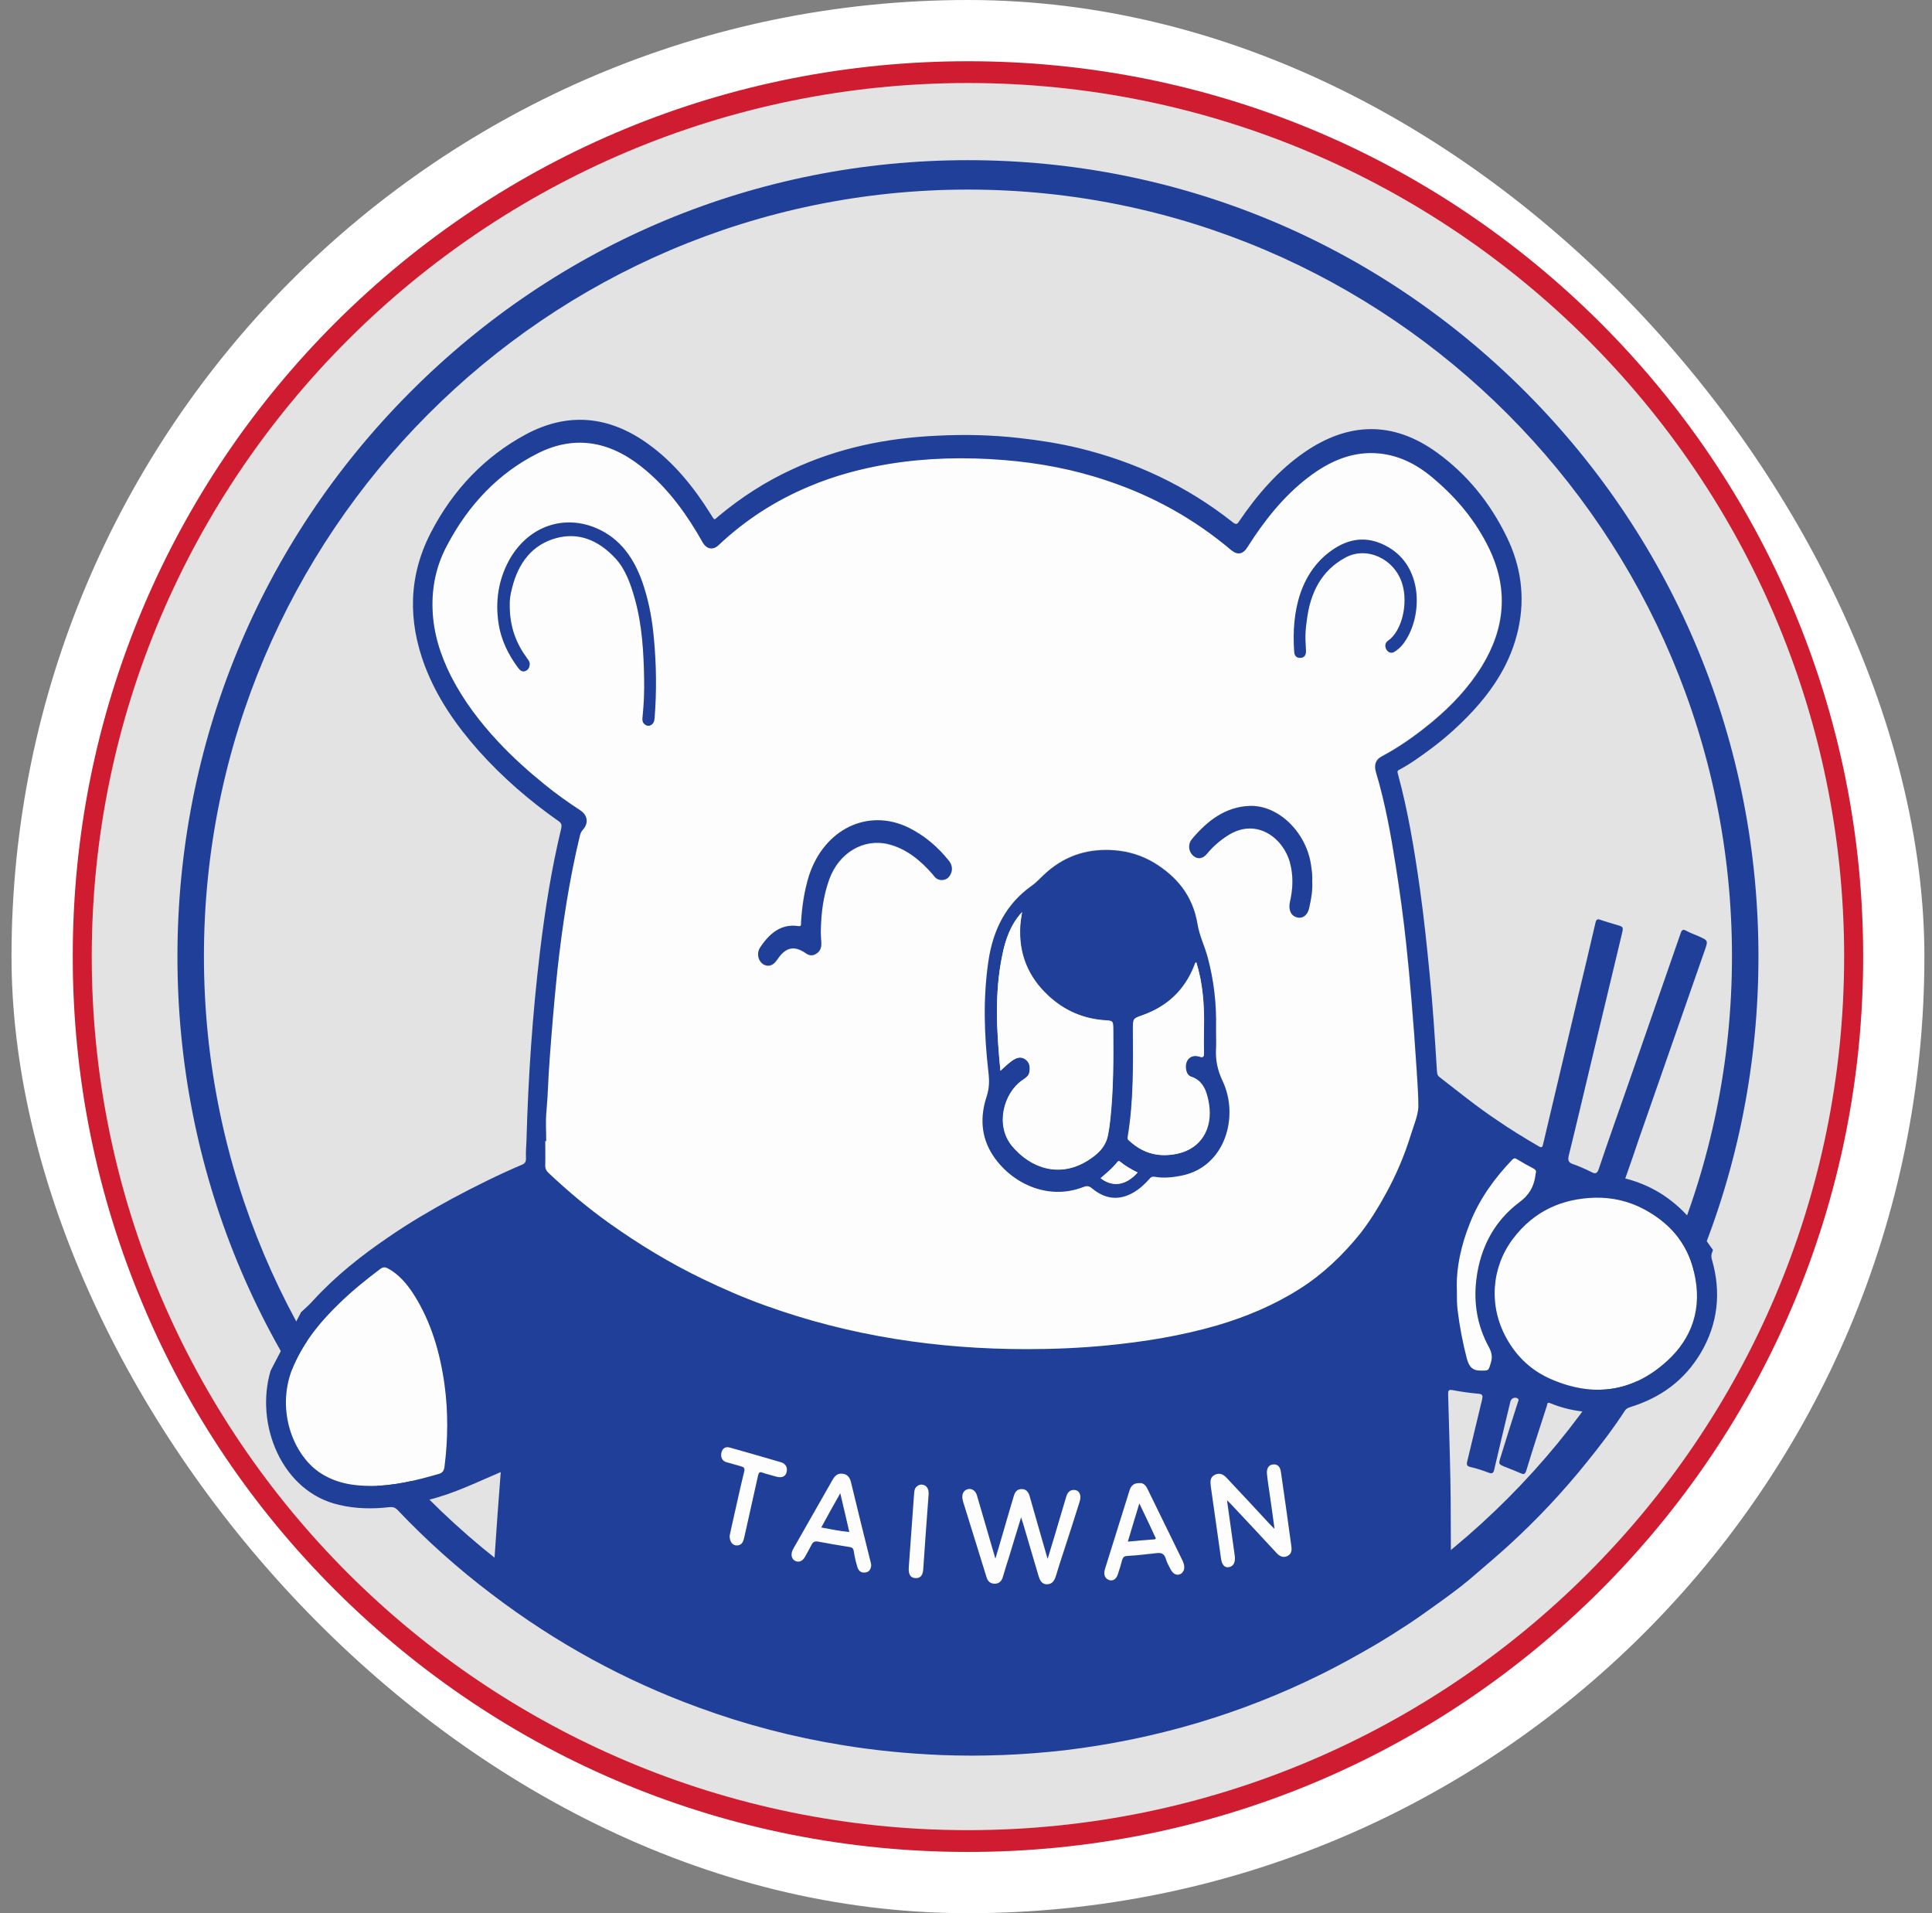
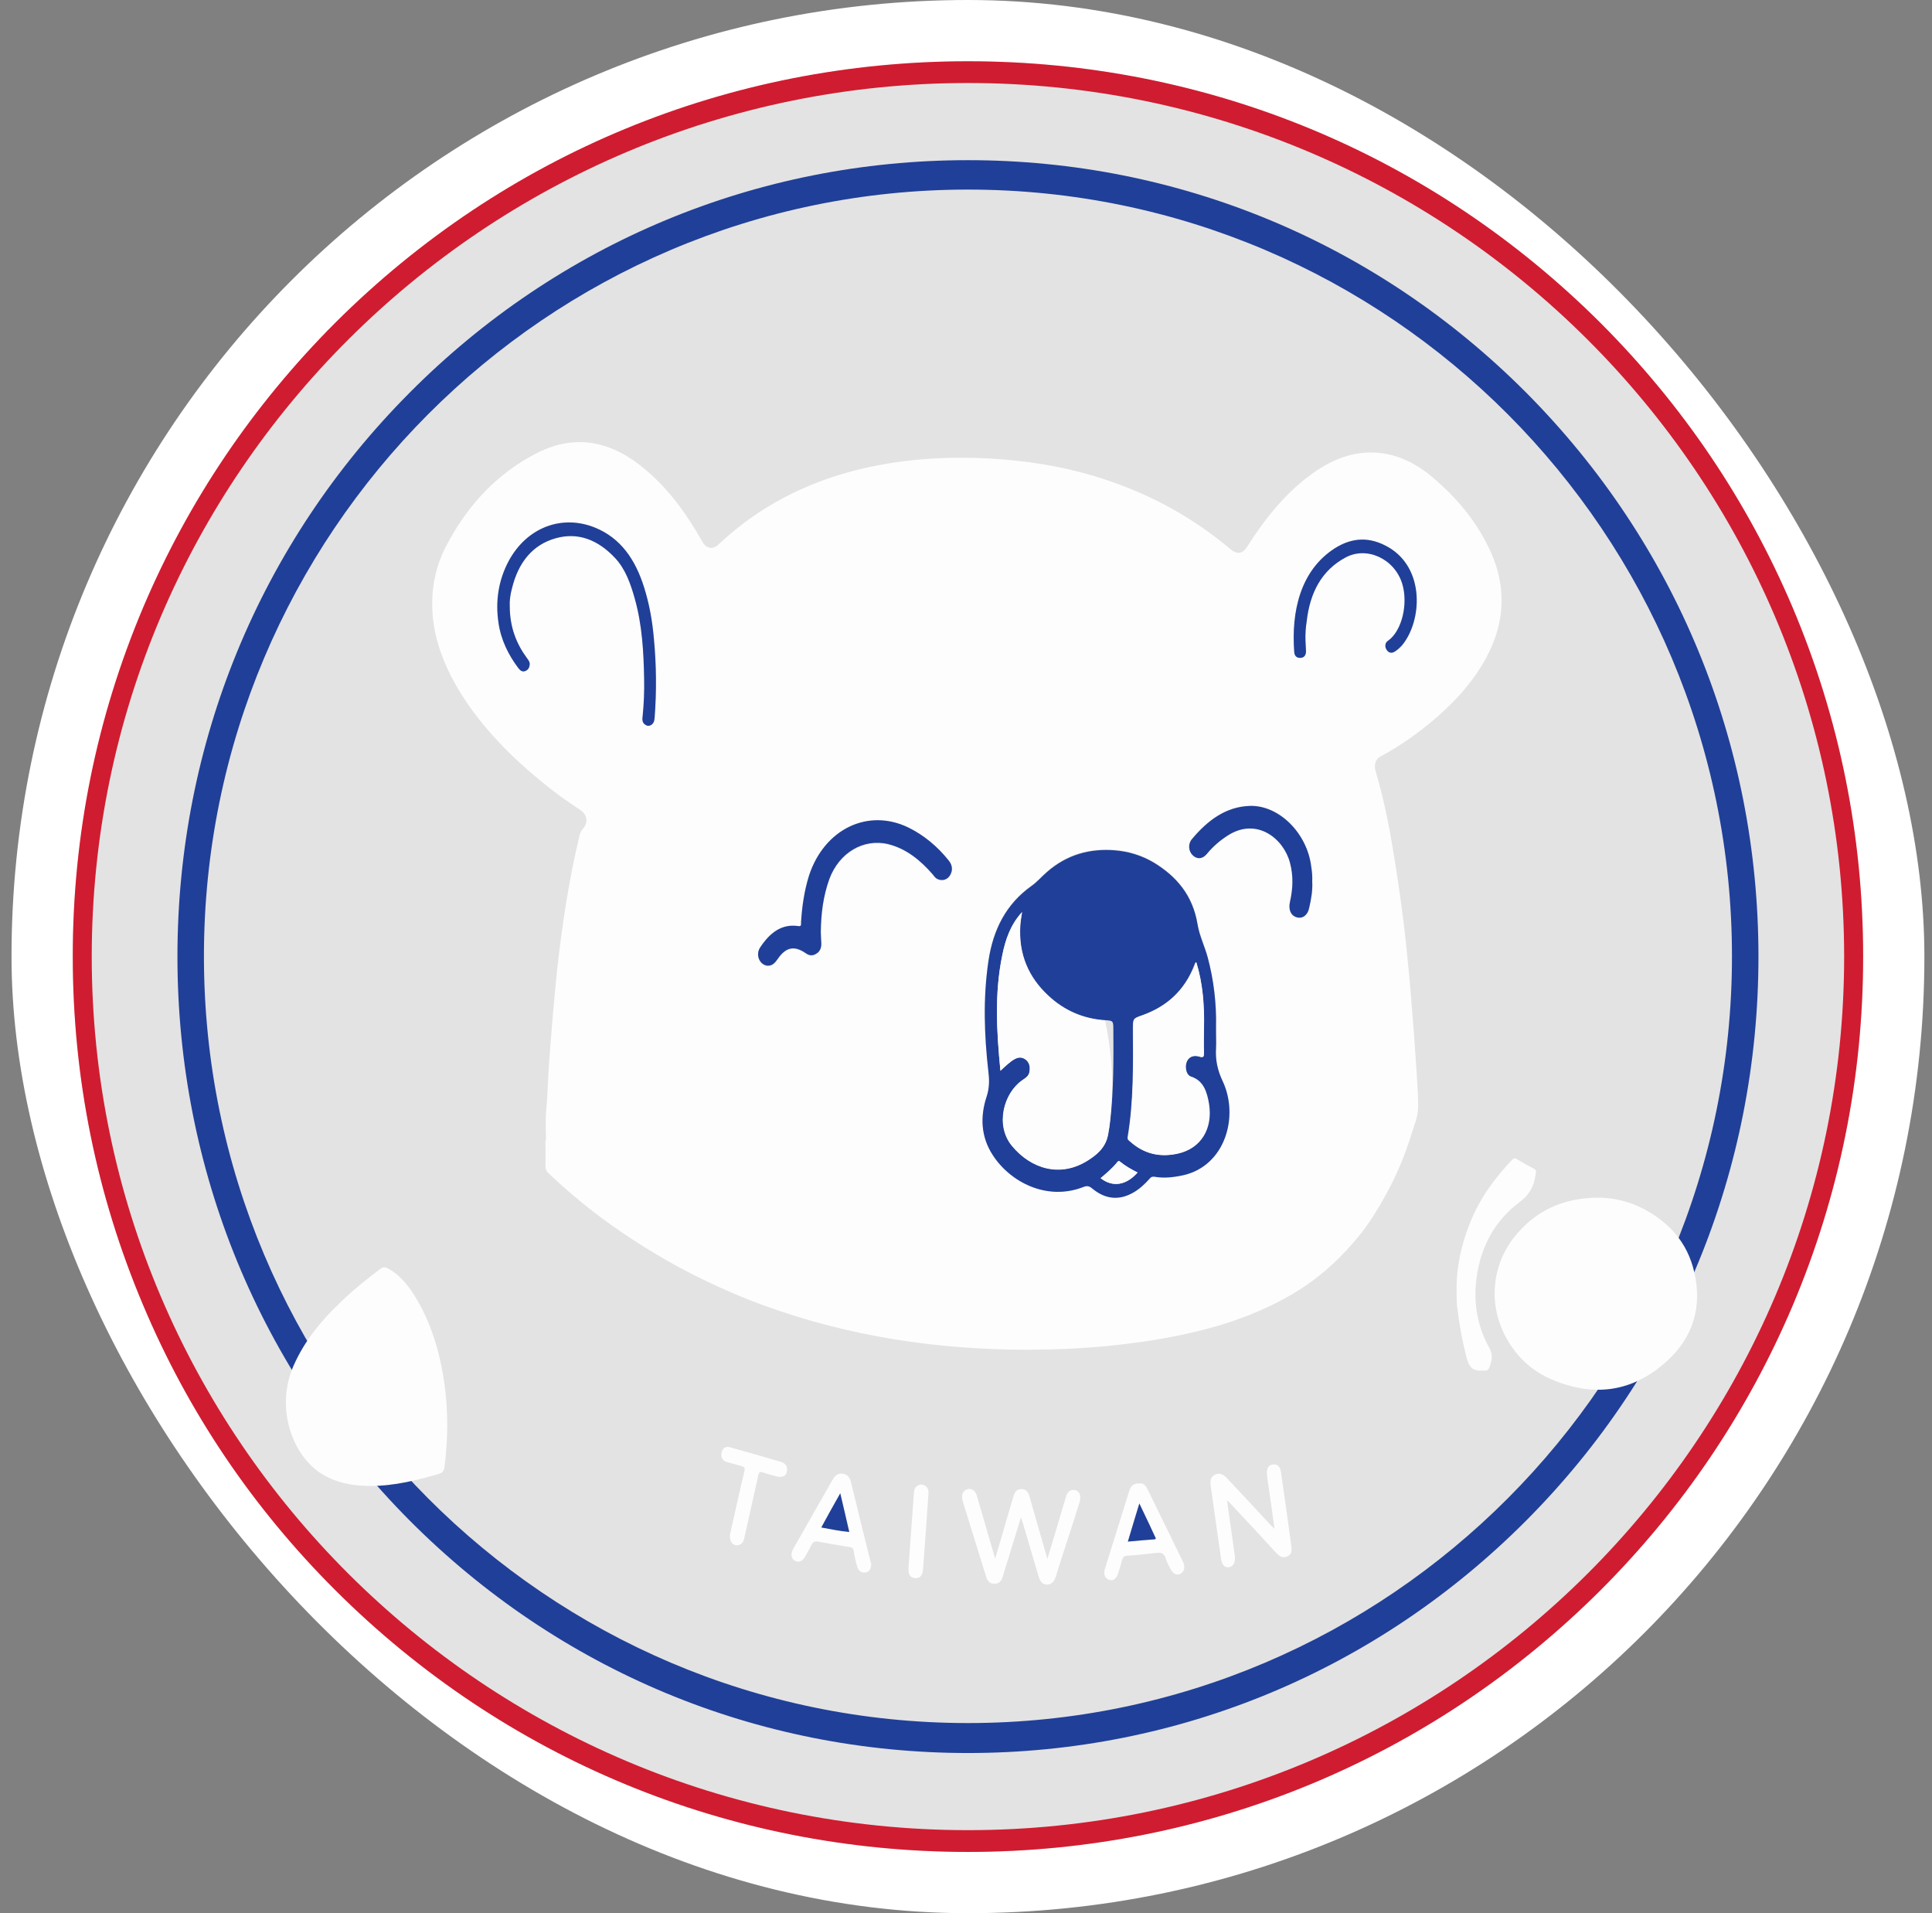
<svg xmlns="http://www.w3.org/2000/svg" width="101" height="100" viewBox="0 0 101 100" fill="none">
  <rect x="0" y="0" width="101" height="100" fill="#808080" stroke="none" />
  <rect x="0.602" width="100" height="100" rx="50" fill="white" />
  <circle cx="50.602" cy="50" r="46.798" fill="#E3E3E3" />
  <path d="M50.602 96.798C38.115 96.798 26.373 91.938 17.531 83.119C13.221 78.82 9.838 73.813 7.487 68.229C5.044 62.453 3.804 56.322 3.804 49.985C3.804 43.648 5.044 37.518 7.487 31.742C9.851 26.173 13.234 21.165 17.531 16.866C26.36 8.062 38.102 3.202 50.602 3.202C63.101 3.202 74.83 8.062 83.672 16.881C87.969 21.18 91.352 26.187 93.716 31.756C96.159 37.532 97.4 43.663 97.4 50C97.4 56.337 96.159 62.468 93.716 68.243C91.352 73.813 87.969 78.82 83.672 83.119C74.83 91.938 63.088 96.798 50.602 96.798ZM50.602 4.339C25.341 4.339 4.796 24.828 4.796 50C4.796 75.172 25.341 95.66 50.602 95.66C75.862 95.66 96.407 75.172 96.407 50C96.407 24.828 75.849 4.339 50.602 4.339Z" fill="#D01C30" />
  <path d="M50.602 91.628C39.578 91.628 29.221 87.314 21.41 79.47C13.586 71.597 9.276 61.138 9.276 50C9.276 38.862 13.586 28.388 21.41 20.53C29.207 12.686 39.578 8.372 50.602 8.372C61.625 8.372 71.983 12.686 79.793 20.53C87.617 28.403 91.927 38.862 91.927 50C91.927 61.138 87.617 71.612 79.793 79.47C71.983 87.314 61.625 91.628 50.602 91.628ZM50.602 9.909C28.581 9.909 10.661 27.886 10.661 49.985C10.661 72.084 28.581 90.062 50.602 90.062C72.623 90.062 90.543 72.084 90.543 49.985C90.543 27.886 72.623 9.909 50.602 9.909Z" fill="#203F98" />
  <path d="M28.541 59.617C28.541 59.1 28.502 58.568 28.554 58.051C28.633 57.194 28.646 56.337 28.711 55.48C28.829 53.87 28.959 52.26 29.129 50.665C29.39 48.316 29.743 45.982 30.292 43.692C30.318 43.574 30.357 43.456 30.448 43.352C30.762 43.013 30.723 42.599 30.331 42.333C29.678 41.905 29.051 41.462 28.437 40.959C27.601 40.28 26.791 39.556 26.047 38.758C25.093 37.739 24.231 36.617 23.565 35.316C23.017 34.223 22.638 33.071 22.599 31.801C22.559 30.619 22.808 29.511 23.343 28.507C24.479 26.335 26.073 24.681 28.11 23.661C30.148 22.642 32.042 23.085 33.779 24.577C34.98 25.596 35.921 26.896 36.718 28.314C36.913 28.669 37.253 28.743 37.541 28.477C38.964 27.133 40.544 26.128 42.269 25.404C43.627 24.828 45.025 24.459 46.448 24.223C48.447 23.898 50.445 23.853 52.456 24.016C54.298 24.164 56.127 24.503 57.903 25.109C60.241 25.892 62.396 27.074 64.355 28.728C64.681 28.994 64.969 28.95 65.204 28.566C66.092 27.162 67.098 25.907 68.365 24.932C69.501 24.06 70.729 23.528 72.126 23.676C73.224 23.794 74.177 24.311 75.026 25.065C76.162 26.04 77.129 27.192 77.821 28.61C78.866 30.752 78.67 32.82 77.455 34.8C76.75 35.937 75.862 36.868 74.869 37.695C74.033 38.389 73.158 39.01 72.218 39.512C71.904 39.674 71.813 39.955 71.917 40.324C72.401 41.934 72.701 43.604 72.962 45.273C73.171 46.602 73.354 47.932 73.498 49.276C73.602 50.251 73.694 51.211 73.772 52.186C73.876 53.412 73.968 54.653 74.046 55.879C74.085 56.529 74.138 57.179 74.138 57.829C74.138 58.346 73.929 58.819 73.785 59.292C73.445 60.4 73.001 61.448 72.453 62.438C72.061 63.162 71.617 63.871 71.121 64.506C70.206 65.644 69.162 66.633 67.973 67.387C66.628 68.243 65.178 68.849 63.689 69.292C61.769 69.854 59.823 70.164 57.864 70.356C56.479 70.489 55.082 70.548 53.697 70.548C49.034 70.548 44.45 69.868 39.996 68.258C38.886 67.859 37.802 67.387 36.731 66.87C35.046 66.057 33.439 65.082 31.898 63.989C30.775 63.191 29.717 62.305 28.698 61.345C28.567 61.227 28.502 61.094 28.515 60.902C28.528 60.488 28.515 60.075 28.515 59.676C28.502 59.617 28.515 59.617 28.541 59.617ZM63.571 53.974C63.571 53.87 63.571 53.767 63.571 53.663C63.597 52.423 63.454 51.211 63.14 50.029C62.984 49.439 62.709 48.907 62.605 48.286C62.357 46.765 61.495 45.775 60.332 45.066C59.692 44.682 59 44.475 58.282 44.416C56.975 44.313 55.774 44.638 54.729 45.554C54.455 45.79 54.206 46.085 53.906 46.292C52.626 47.208 51.921 48.523 51.673 50.207C51.398 52.142 51.451 54.077 51.673 56.012C51.725 56.455 51.725 56.854 51.581 57.283C51.228 58.346 51.294 59.395 51.895 60.34C52.809 61.773 54.729 62.778 56.649 62.01C56.845 61.936 56.962 61.965 57.106 62.098C57.772 62.645 58.477 62.733 59.222 62.32C59.548 62.143 59.836 61.877 60.097 61.581C60.175 61.493 60.254 61.463 60.358 61.478C60.855 61.566 61.351 61.508 61.834 61.404C64.068 60.917 64.786 58.317 63.911 56.47C63.637 55.909 63.532 55.362 63.571 54.757C63.584 54.52 63.571 54.254 63.571 53.974ZM42.909 48.715C42.922 47.71 43.039 46.824 43.353 45.982C43.875 44.608 45.142 43.84 46.435 44.15C47.376 44.372 48.12 44.977 48.773 45.746C48.838 45.819 48.904 45.908 48.995 45.967C49.217 46.085 49.505 46.011 49.648 45.805C49.805 45.568 49.792 45.273 49.596 45.007C48.995 44.268 48.303 43.678 47.48 43.279C45.377 42.259 43.105 43.367 42.295 45.79C42.033 46.573 41.916 47.385 41.877 48.227C41.864 48.331 41.903 48.449 41.733 48.434C40.845 48.301 40.231 48.789 39.735 49.557C39.487 49.941 39.696 50.458 40.114 50.502C40.349 50.532 40.505 50.369 40.649 50.163C41.08 49.527 41.524 49.424 42.125 49.852C42.308 49.985 42.491 50 42.687 49.867C42.883 49.734 42.948 49.542 42.935 49.306C42.935 49.069 42.922 48.848 42.909 48.715ZM26.648 31.653C26.634 31.431 26.687 31.077 26.765 30.752C27.092 29.408 27.836 28.477 29.038 28.137C30.226 27.797 31.271 28.226 32.146 29.157C32.695 29.747 32.969 30.516 33.191 31.313C33.57 32.672 33.648 34.076 33.674 35.479C33.687 36.129 33.661 36.779 33.596 37.429C33.583 37.591 33.57 37.754 33.7 37.857C33.805 37.931 33.91 37.961 34.027 37.902C34.171 37.828 34.21 37.68 34.223 37.503C34.327 36.129 34.314 34.755 34.184 33.381C34.092 32.465 33.949 31.579 33.674 30.708C33.217 29.245 32.447 28.122 31.101 27.576C29.39 26.867 27.549 27.546 26.595 29.319C26.06 30.309 25.89 31.402 26.06 32.554C26.19 33.455 26.582 34.238 27.105 34.932C27.196 35.051 27.314 35.139 27.483 35.065C27.614 35.006 27.679 34.903 27.692 34.74C27.706 34.593 27.627 34.504 27.549 34.401C26.987 33.633 26.634 32.776 26.648 31.653ZM68.6 46.071C68.613 45.805 68.587 45.539 68.548 45.288C68.339 43.53 66.85 42.053 65.322 42.112C64.081 42.156 63.127 42.88 62.304 43.855C62.095 44.106 62.135 44.475 62.344 44.682C62.579 44.904 62.866 44.889 63.088 44.623C63.415 44.239 63.793 43.914 64.198 43.648C65.713 42.688 67.111 43.84 67.437 45.081C67.62 45.76 67.581 46.44 67.437 47.119C67.346 47.533 67.477 47.843 67.79 47.932C68.091 48.02 68.365 47.828 68.443 47.43C68.548 46.986 68.626 46.529 68.6 46.071ZM68.247 33.47C68.234 33.13 68.273 32.791 68.312 32.465C68.482 30.974 69.096 29.806 70.337 29.142C71.447 28.536 72.897 29.201 73.302 30.501C73.628 31.55 73.289 32.968 72.57 33.485C72.401 33.603 72.388 33.81 72.492 33.972C72.597 34.135 72.74 34.179 72.91 34.061C73.054 33.972 73.184 33.854 73.302 33.721C74.347 32.451 74.504 29.703 72.57 28.595C71.617 28.049 70.703 28.078 69.788 28.654C67.96 29.806 67.503 31.993 67.659 34.076C67.672 34.297 67.803 34.401 67.999 34.386C68.195 34.371 68.286 34.223 68.273 34.002C68.26 33.825 68.247 33.647 68.247 33.47Z" fill="#FDFDFD" />
  <path d="M83.411 62.601C84.299 62.586 85.161 62.778 85.958 63.206C87.225 63.886 88.205 64.905 88.57 66.486C89.014 68.376 88.453 69.957 87.147 71.139C85.331 72.793 83.281 73.03 81.112 72.099C80.107 71.671 79.297 70.947 78.735 69.913C77.821 68.243 77.965 66.249 79.088 64.757C80.224 63.265 81.713 62.645 83.411 62.601Z" fill="#FDFDFD" />
  <path d="M19.386 77.668C18.445 77.668 17.544 77.52 16.721 76.974C15.284 76.014 14.37 73.576 15.363 71.346C15.937 70.061 16.786 69.041 17.74 68.125C18.419 67.461 19.137 66.885 19.882 66.323C20.026 66.22 20.13 66.22 20.274 66.294C20.848 66.604 21.279 67.106 21.645 67.682C22.533 69.086 23.003 70.681 23.239 72.365C23.434 73.798 23.421 75.231 23.239 76.664C23.212 76.856 23.147 76.974 22.964 77.033C21.789 77.373 20.613 77.668 19.386 77.668Z" fill="#FDFDFD" />
  <path d="M76.149 67.475C76.123 66.294 76.384 65.067 76.855 63.901C77.364 62.63 78.148 61.567 79.049 60.621C79.14 60.532 79.206 60.518 79.31 60.592C79.597 60.769 79.885 60.931 80.172 61.079C80.303 61.153 80.329 61.227 80.276 61.36C80.276 61.374 80.276 61.374 80.276 61.389C80.198 62.039 79.924 62.482 79.415 62.852C78.161 63.797 77.39 65.156 77.181 66.87C77.024 68.14 77.246 69.352 77.847 70.43C77.991 70.71 78.03 70.932 77.939 71.228C77.808 71.671 77.821 71.641 77.403 71.641C76.972 71.641 76.789 71.434 76.672 70.976C76.463 70.164 76.306 69.337 76.201 68.495C76.149 68.214 76.149 67.904 76.149 67.475Z" fill="#FDFDFD" />
  <path d="M53.371 79.308C53.136 80.061 52.94 80.726 52.731 81.406C52.626 81.731 52.522 82.055 52.43 82.38C52.365 82.632 52.234 82.779 51.986 82.779C51.738 82.779 51.607 82.632 51.542 82.38C51.163 81.154 50.785 79.943 50.406 78.717C50.367 78.614 50.34 78.51 50.314 78.407C50.249 78.126 50.34 77.919 50.549 77.846C50.758 77.772 50.98 77.89 51.059 78.156C51.229 78.717 51.385 79.293 51.555 79.855C51.699 80.371 51.855 80.874 52.025 81.465C52.247 80.711 52.456 80.017 52.652 79.323C52.757 78.953 52.874 78.584 52.979 78.215C53.044 77.978 53.162 77.831 53.397 77.831C53.645 77.831 53.762 77.993 53.828 78.244C54.128 79.293 54.428 80.357 54.755 81.479C54.886 81.036 55.003 80.652 55.121 80.268C55.317 79.589 55.526 78.924 55.722 78.244C55.787 78.023 55.904 77.875 56.127 77.875C56.414 77.89 56.544 78.156 56.44 78.51C56.179 79.352 55.904 80.194 55.63 81.036C55.486 81.479 55.343 81.908 55.212 82.351C55.134 82.617 55.016 82.824 54.729 82.824C54.442 82.824 54.35 82.587 54.272 82.321C54.011 81.42 53.736 80.519 53.475 79.618C53.449 79.529 53.423 79.456 53.371 79.308Z" fill="#FDFDFD" />
  <path d="M64.146 78.421C64.29 79.441 64.42 80.371 64.551 81.317C64.59 81.642 64.499 81.849 64.277 81.908C64.041 81.967 63.885 81.819 63.833 81.479C63.65 80.224 63.48 78.953 63.297 77.698C63.271 77.476 63.245 77.24 63.467 77.107C63.689 76.974 63.911 77.018 64.107 77.225C64.864 78.037 65.622 78.835 66.366 79.648C66.432 79.722 66.51 79.795 66.628 79.913C66.549 79.308 66.471 78.761 66.392 78.215C66.34 77.831 66.275 77.461 66.236 77.077C66.197 76.767 66.314 76.575 66.536 76.546C66.784 76.516 66.928 76.649 66.967 76.959C67.15 78.23 67.333 79.5 67.503 80.77C67.529 80.977 67.555 81.213 67.333 81.332C67.111 81.45 66.928 81.391 66.745 81.199C65.935 80.312 65.126 79.441 64.303 78.569C64.277 78.54 64.237 78.495 64.146 78.421Z" fill="#FDFDFD" />
  <path d="M59.562 77.535C59.77 77.506 59.901 77.653 59.993 77.845C60.606 79.101 61.22 80.357 61.834 81.612C61.965 81.878 61.926 82.115 61.756 82.233C61.56 82.366 61.338 82.292 61.194 82.011C61.103 81.834 60.998 81.657 60.946 81.465C60.855 81.169 60.685 81.14 60.45 81.169C59.927 81.228 59.418 81.287 58.895 81.317C58.752 81.332 58.7 81.406 58.66 81.538C58.595 81.79 58.517 82.041 58.438 82.277C58.36 82.528 58.164 82.646 57.981 82.573C57.759 82.499 57.681 82.292 57.759 82.011C58.19 80.623 58.621 79.249 59.052 77.875C59.13 77.653 59.3 77.52 59.562 77.535ZM58.961 80.578C59.444 80.534 59.888 80.504 60.345 80.46C60.476 80.445 60.398 80.357 60.371 80.298C60.28 80.106 60.188 79.899 60.097 79.707C59.927 79.352 59.758 78.998 59.562 78.584C59.353 79.278 59.157 79.899 58.961 80.578Z" fill="#FDFDFD" />
  <path d="M45.547 81.79C45.521 81.996 45.456 82.159 45.26 82.188C45.038 82.233 44.881 82.115 44.816 81.893C44.737 81.627 44.672 81.361 44.633 81.081C44.606 80.918 44.528 80.874 44.398 80.859C43.849 80.77 43.3 80.682 42.765 80.578C42.595 80.549 42.491 80.593 42.412 80.77C42.308 80.977 42.19 81.184 42.073 81.391C41.942 81.627 41.72 81.686 41.537 81.568C41.354 81.45 41.328 81.199 41.472 80.948C42.164 79.736 42.843 78.54 43.535 77.328C43.666 77.107 43.823 76.989 44.071 77.033C44.306 77.062 44.437 77.24 44.489 77.476C44.828 78.879 45.168 80.268 45.521 81.671C45.534 81.701 45.547 81.745 45.547 81.79ZM43.927 78.052C43.588 78.673 43.261 79.234 42.935 79.825C43.431 79.913 43.901 80.017 44.398 80.061C44.241 79.396 44.084 78.761 43.927 78.052Z" fill="#FDFDFD" />
  <path d="M38.154 80.268C38.194 80.061 38.259 79.766 38.324 79.485C38.52 78.628 38.703 77.772 38.912 76.915C38.964 76.723 38.899 76.678 38.768 76.634C38.507 76.56 38.246 76.486 37.984 76.412C37.776 76.353 37.671 76.161 37.723 75.925C37.776 75.689 37.932 75.585 38.154 75.644C39.042 75.895 39.944 76.147 40.832 76.412C41.093 76.486 41.198 76.708 41.132 76.944C41.08 77.151 40.897 77.24 40.636 77.181C40.375 77.107 40.127 77.048 39.865 76.959C39.722 76.9 39.682 76.959 39.643 77.107C39.408 78.17 39.173 79.219 38.938 80.268C38.886 80.475 38.86 80.696 38.624 80.755C38.376 80.829 38.154 80.652 38.154 80.268Z" fill="#FDFDFD" />
  <path d="M48.538 78.067C48.447 79.397 48.355 80.726 48.251 82.055C48.224 82.38 48.068 82.513 47.806 82.484C47.571 82.454 47.48 82.277 47.493 81.952C47.584 80.682 47.676 79.426 47.767 78.156C47.78 77.993 47.78 77.801 47.911 77.698C48.029 77.594 48.172 77.565 48.329 77.639C48.499 77.727 48.551 77.875 48.538 78.067Z" fill="#FDFDFD" />
  <path d="M63.571 53.974C63.571 54.24 63.584 54.52 63.571 54.786C63.532 55.407 63.65 55.938 63.911 56.5C64.786 58.331 64.068 60.946 61.834 61.434C61.351 61.537 60.855 61.596 60.358 61.508C60.254 61.493 60.175 61.508 60.097 61.611C59.836 61.906 59.562 62.157 59.222 62.349C58.477 62.763 57.772 62.675 57.106 62.128C56.949 61.995 56.832 61.965 56.649 62.039C54.729 62.793 52.809 61.788 51.895 60.37C51.281 59.425 51.229 58.376 51.581 57.312C51.725 56.869 51.725 56.47 51.673 56.042C51.451 54.107 51.385 52.172 51.673 50.236C51.921 48.552 52.626 47.238 53.906 46.322C54.206 46.115 54.455 45.819 54.729 45.583C55.774 44.667 56.975 44.342 58.282 44.446C59 44.505 59.692 44.712 60.332 45.096C61.495 45.805 62.357 46.794 62.605 48.316C62.709 48.936 62.984 49.468 63.14 50.059C63.454 51.241 63.597 52.452 63.571 53.693C63.571 53.767 63.571 53.87 63.571 53.974ZM52.3 55.968C52.574 55.717 52.809 55.48 53.083 55.333C53.279 55.229 53.488 55.244 53.671 55.407C53.841 55.569 53.867 55.791 53.828 56.012C53.789 56.249 53.606 56.352 53.449 56.455C52.483 57.12 52.025 58.789 52.9 59.868C53.906 61.094 55.434 61.552 56.871 60.651C57.341 60.355 57.798 59.986 57.929 59.321C57.981 59.055 58.02 58.789 58.047 58.523C58.216 56.958 58.216 55.392 58.203 53.826C58.203 53.353 58.19 53.353 57.785 53.324C56.662 53.25 55.656 52.836 54.794 52.024C53.776 51.078 53.24 49.867 53.344 48.346C53.358 48.139 53.397 47.932 53.436 47.666C52.835 48.316 52.561 49.099 52.404 49.926C51.986 51.92 52.091 53.9 52.3 55.968ZM62.539 50.295C62.474 50.325 62.461 50.369 62.448 50.414C61.913 51.817 60.946 52.629 59.692 53.073C59.222 53.235 59.222 53.235 59.222 53.811C59.235 55.687 59.261 57.563 58.948 59.425C58.922 59.572 59 59.602 59.065 59.661C59.81 60.326 60.659 60.488 61.56 60.296C62.748 60.03 63.389 59.011 63.179 57.696C63.075 57.076 62.892 56.485 62.252 56.278C62.095 56.234 62.004 56.071 61.978 55.879C61.913 55.392 62.239 55.082 62.696 55.229C62.905 55.303 62.918 55.229 62.918 55.023C62.905 54.579 62.905 54.121 62.918 53.678C62.958 52.541 62.879 51.403 62.539 50.295ZM57.537 61.581C58.164 62.069 58.869 61.965 59.47 61.286C59.144 61.123 58.83 60.946 58.543 60.71C58.477 60.651 58.438 60.71 58.399 60.754C58.151 61.064 57.851 61.315 57.537 61.581Z" fill="#203F98" />
  <path d="M42.909 48.715C42.909 48.848 42.922 49.055 42.935 49.276C42.948 49.513 42.883 49.719 42.687 49.837C42.491 49.971 42.308 49.956 42.125 49.823C41.524 49.409 41.08 49.498 40.649 50.133C40.505 50.34 40.362 50.487 40.114 50.473C39.709 50.428 39.487 49.911 39.735 49.527C40.231 48.774 40.845 48.272 41.733 48.405C41.903 48.434 41.877 48.316 41.877 48.198C41.929 47.371 42.047 46.558 42.295 45.76C43.091 43.338 45.364 42.23 47.48 43.249C48.29 43.648 48.995 44.224 49.596 44.977C49.805 45.229 49.818 45.524 49.648 45.775C49.505 45.997 49.23 46.056 48.995 45.938C48.904 45.893 48.838 45.805 48.773 45.716C48.12 44.963 47.376 44.357 46.435 44.121C45.142 43.81 43.862 44.564 43.353 45.953C43.039 46.839 42.922 47.725 42.909 48.715Z" fill="#203F98" />
  <path d="M26.648 31.653C26.648 32.776 26.987 33.633 27.549 34.401C27.627 34.504 27.706 34.608 27.692 34.74C27.679 34.888 27.614 35.006 27.483 35.065C27.327 35.139 27.209 35.065 27.105 34.932C26.582 34.238 26.19 33.455 26.06 32.554C25.89 31.417 26.06 30.323 26.595 29.319C27.549 27.561 29.377 26.882 31.101 27.576C32.447 28.122 33.217 29.245 33.674 30.708C33.949 31.579 34.105 32.465 34.184 33.381C34.314 34.755 34.328 36.129 34.223 37.503C34.21 37.665 34.184 37.813 34.027 37.902C33.91 37.961 33.805 37.946 33.7 37.857C33.57 37.754 33.57 37.591 33.596 37.429C33.661 36.779 33.688 36.129 33.674 35.479C33.648 34.076 33.57 32.672 33.191 31.313C32.969 30.516 32.695 29.733 32.146 29.157C31.271 28.226 30.226 27.797 29.038 28.137C27.836 28.477 27.092 29.408 26.765 30.752C26.674 31.077 26.634 31.417 26.648 31.653Z" fill="#203F98" />
  <path d="M68.6 46.071C68.626 46.529 68.548 46.986 68.443 47.444C68.365 47.843 68.091 48.035 67.79 47.947C67.477 47.858 67.346 47.548 67.437 47.134C67.594 46.455 67.62 45.775 67.437 45.096C67.111 43.84 65.713 42.703 64.198 43.663C63.78 43.929 63.415 44.239 63.088 44.638C62.866 44.904 62.579 44.933 62.344 44.697C62.135 44.49 62.095 44.121 62.304 43.87C63.127 42.88 64.081 42.171 65.322 42.126C66.85 42.067 68.339 43.545 68.548 45.302C68.587 45.539 68.613 45.805 68.6 46.071Z" fill="#203F98" />
  <path d="M68.247 33.47C68.26 33.647 68.26 33.825 68.273 34.002C68.286 34.223 68.195 34.371 67.999 34.386C67.803 34.401 67.672 34.297 67.659 34.076C67.503 31.993 67.96 29.821 69.788 28.654C70.703 28.078 71.617 28.049 72.57 28.595C74.504 29.703 74.347 32.451 73.302 33.721C73.184 33.854 73.054 33.972 72.91 34.061C72.753 34.164 72.597 34.12 72.492 33.972C72.388 33.81 72.388 33.603 72.57 33.485C73.289 32.983 73.628 31.55 73.302 30.501C72.897 29.201 71.447 28.536 70.337 29.142C69.096 29.807 68.482 30.974 68.312 32.465C68.26 32.791 68.234 33.13 68.247 33.47Z" fill="#203F98" />
  <path d="M58.961 80.578C59.157 79.913 59.352 79.278 59.562 78.584C59.757 78.998 59.927 79.352 60.097 79.707C60.188 79.899 60.28 80.106 60.371 80.298C60.397 80.357 60.476 80.445 60.345 80.46C59.888 80.49 59.444 80.534 58.961 80.578Z" fill="#203F98" />
  <path d="M43.927 78.052C44.097 78.761 44.241 79.397 44.398 80.076C43.901 80.032 43.431 79.928 42.935 79.84C43.261 79.234 43.575 78.673 43.927 78.052Z" fill="#203F98" />
-   <path d="M52.3 55.968C52.104 53.9 51.986 51.906 52.391 49.941C52.561 49.099 52.835 48.331 53.423 47.681C53.384 47.932 53.344 48.154 53.331 48.36C53.227 49.882 53.762 51.078 54.781 52.039C55.643 52.851 56.662 53.265 57.772 53.339C58.177 53.368 58.177 53.368 58.19 53.841C58.203 55.407 58.203 56.972 58.033 58.538C58.007 58.804 57.968 59.07 57.916 59.336C57.785 60.001 57.328 60.37 56.858 60.666C55.434 61.567 53.893 61.109 52.887 59.883C52.012 58.804 52.469 57.135 53.436 56.47C53.593 56.352 53.776 56.263 53.815 56.027C53.854 55.791 53.828 55.584 53.658 55.421C53.475 55.259 53.279 55.244 53.07 55.347C52.809 55.48 52.574 55.717 52.3 55.968Z" fill="#FDFDFD" />
+   <path d="M52.3 55.968C52.104 53.9 51.986 51.906 52.391 49.941C52.561 49.099 52.835 48.331 53.423 47.681C53.384 47.932 53.344 48.154 53.331 48.36C53.227 49.882 53.762 51.078 54.781 52.039C55.643 52.851 56.662 53.265 57.772 53.339C58.203 55.407 58.203 56.972 58.033 58.538C58.007 58.804 57.968 59.07 57.916 59.336C57.785 60.001 57.328 60.37 56.858 60.666C55.434 61.567 53.893 61.109 52.887 59.883C52.012 58.804 52.469 57.135 53.436 56.47C53.593 56.352 53.776 56.263 53.815 56.027C53.854 55.791 53.828 55.584 53.658 55.421C53.475 55.259 53.279 55.244 53.07 55.347C52.809 55.48 52.574 55.717 52.3 55.968Z" fill="#FDFDFD" />
  <path d="M62.539 50.295C62.879 51.389 62.971 52.526 62.944 53.678C62.944 54.121 62.931 54.579 62.944 55.023C62.944 55.229 62.931 55.288 62.722 55.229C62.265 55.082 61.939 55.392 62.004 55.879C62.03 56.071 62.122 56.234 62.278 56.278C62.918 56.485 63.101 57.076 63.206 57.696C63.415 59.011 62.775 60.03 61.586 60.296C60.672 60.503 59.823 60.34 59.091 59.661C59.026 59.602 58.948 59.557 58.974 59.425C59.274 57.563 59.248 55.687 59.248 53.811C59.248 53.235 59.235 53.25 59.718 53.073C60.972 52.629 61.939 51.802 62.474 50.414C62.461 50.384 62.474 50.34 62.539 50.295Z" fill="#FDFDFD" />
  <path d="M57.537 61.581C57.85 61.316 58.151 61.064 58.399 60.754C58.438 60.71 58.477 60.651 58.543 60.71C58.83 60.946 59.144 61.123 59.47 61.286C58.869 61.965 58.164 62.069 57.537 61.581Z" fill="#FDFDFD" />
-   <path d="M88.361 63.709C87.408 62.615 86.285 61.936 84.965 61.596C85.214 60.902 85.449 60.208 85.684 59.513C86.833 56.234 87.969 52.954 89.119 49.675C89.302 49.158 89.289 49.158 88.832 48.951C88.609 48.848 88.374 48.774 88.165 48.656C87.983 48.552 87.917 48.597 87.852 48.803C87.395 50.118 86.938 51.433 86.481 52.748C86.049 53.988 85.618 55.229 85.188 56.47C84.652 58.006 84.103 59.543 83.581 61.094C83.503 61.33 83.411 61.374 83.215 61.271C82.889 61.109 82.562 60.961 82.223 60.843C82.001 60.769 81.948 60.651 82.014 60.385C82.392 58.863 82.745 57.342 83.111 55.82C83.672 53.486 84.221 51.167 84.783 48.833C84.874 48.449 84.874 48.449 84.534 48.346C84.247 48.257 83.96 48.183 83.672 48.08C83.49 48.006 83.437 48.08 83.398 48.272C83.098 49.572 82.784 50.886 82.471 52.186C81.87 54.727 81.269 57.268 80.668 59.809C80.629 60.001 80.564 59.986 80.433 59.912C79.702 59.484 78.97 59.041 78.265 58.553C77.22 57.859 76.241 57.061 75.248 56.293C75.13 56.204 75.13 56.086 75.117 55.953C75.013 54.284 74.908 52.6 74.739 50.931C74.595 49.439 74.438 47.947 74.229 46.455C73.942 44.431 73.615 42.422 73.08 40.457C73.054 40.354 73.028 40.295 73.145 40.236C73.733 39.925 74.281 39.526 74.817 39.128C75.588 38.552 76.293 37.916 76.959 37.207C78.082 35.996 78.996 34.607 79.375 32.864C79.741 31.18 79.506 29.57 78.761 28.049C77.873 26.232 76.659 24.769 75.13 23.661C72.832 21.992 70.494 22.051 68.182 23.646C66.837 24.577 65.74 25.833 64.786 27.236C64.695 27.384 64.629 27.443 64.46 27.31C62.017 25.375 59.313 24.134 56.414 23.425C55.369 23.174 54.324 23.011 53.266 22.893C51.829 22.731 50.393 22.701 48.969 22.775C46.357 22.893 43.81 23.41 41.38 24.548C40.035 25.168 38.768 25.98 37.593 26.956C37.305 27.192 37.384 27.236 37.149 26.867C36.261 25.449 35.229 24.178 33.922 23.233C31.859 21.726 29.691 21.519 27.47 22.716C25.367 23.853 23.683 25.582 22.507 27.871C21.358 30.117 21.319 32.436 22.207 34.8C22.86 36.513 23.866 37.931 25.015 39.231C26.282 40.649 27.692 41.861 29.207 42.924C29.351 43.028 29.377 43.116 29.338 43.308C28.829 45.421 28.489 47.577 28.228 49.749C27.836 53.014 27.614 56.308 27.523 59.602C27.509 59.912 27.483 60.237 27.497 60.547C27.497 60.724 27.444 60.813 27.301 60.872C26.047 61.404 24.832 62.01 23.617 62.66C22.481 63.28 21.371 63.93 20.3 64.669C18.889 65.629 17.544 66.692 16.368 67.978C16.172 68.199 15.95 68.391 15.742 68.583L14.148 71.641C13.312 74.433 14.723 77.978 17.727 78.658C18.602 78.865 19.477 78.879 20.365 78.776C20.535 78.761 20.652 78.791 20.783 78.924C22.324 80.549 23.97 82.011 25.707 83.326C29.064 85.881 32.669 87.846 36.522 89.249C38.977 90.15 41.472 90.8 44.032 91.214C45.73 91.495 47.428 91.657 49.139 91.731C51.333 91.82 53.514 91.731 55.695 91.48C60.345 90.919 64.825 89.619 69.109 87.492C70.063 87.019 70.99 86.502 71.904 85.97C72.505 85.615 73.106 85.231 73.694 84.847C74.294 84.448 74.869 84.02 75.457 83.606C76.045 83.178 76.632 82.735 77.181 82.248C77.73 81.775 78.291 81.302 78.827 80.815C80.303 79.47 81.687 78.008 82.954 76.427C83.659 75.556 84.338 74.669 84.952 73.724C85.018 73.621 85.109 73.591 85.227 73.547C86.755 73.074 88.035 72.202 88.923 70.696C89.798 69.204 89.994 67.564 89.498 65.85C89.445 65.688 89.459 65.555 89.524 65.407C89.537 65.378 89.537 65.363 89.55 65.333L88.374 63.694C88.361 63.694 88.361 63.709 88.361 63.709ZM19.386 77.668C18.445 77.668 17.544 77.52 16.721 76.974C15.284 76.014 14.37 73.576 15.363 71.346C15.937 70.061 16.786 69.041 17.74 68.125C18.419 67.461 19.137 66.885 19.882 66.323C20.026 66.22 20.13 66.22 20.274 66.294C20.848 66.604 21.279 67.106 21.645 67.682C22.533 69.085 23.003 70.681 23.238 72.365C23.434 73.798 23.421 75.231 23.238 76.664C23.212 76.856 23.147 76.974 22.964 77.033C21.789 77.373 20.613 77.668 19.386 77.668ZM25.851 81.45C24.649 80.504 23.539 79.485 22.416 78.392C23.735 78.067 24.923 77.476 26.177 76.944C26.06 78.436 25.955 79.913 25.851 81.45ZM41.119 76.959C41.067 77.166 40.884 77.254 40.623 77.195C40.362 77.121 40.114 77.062 39.852 76.974C39.709 76.915 39.669 76.974 39.63 77.121C39.395 78.185 39.16 79.234 38.925 80.283C38.873 80.49 38.847 80.711 38.611 80.77C38.363 80.829 38.141 80.652 38.141 80.283C38.181 80.076 38.246 79.781 38.311 79.5C38.507 78.643 38.69 77.786 38.899 76.93C38.951 76.737 38.886 76.693 38.755 76.649C38.494 76.575 38.233 76.501 37.971 76.427C37.763 76.368 37.658 76.176 37.71 75.94C37.763 75.703 37.919 75.6 38.141 75.659C39.029 75.91 39.931 76.161 40.819 76.427C41.08 76.501 41.184 76.708 41.119 76.959ZM45.26 82.188C45.038 82.233 44.881 82.129 44.816 81.893C44.737 81.627 44.672 81.361 44.633 81.081C44.607 80.918 44.528 80.874 44.398 80.859C43.849 80.77 43.3 80.682 42.765 80.578C42.595 80.549 42.491 80.593 42.412 80.77C42.308 80.977 42.19 81.184 42.073 81.391C41.942 81.627 41.72 81.686 41.537 81.568C41.354 81.45 41.328 81.199 41.472 80.948C42.164 79.736 42.843 78.54 43.535 77.328C43.666 77.107 43.823 76.989 44.071 77.033C44.306 77.062 44.437 77.24 44.489 77.476C44.829 78.879 45.168 80.268 45.521 81.671C45.534 81.716 45.534 81.76 45.547 81.804C45.534 81.996 45.456 82.159 45.26 82.188ZM48.264 82.055C48.237 82.38 48.081 82.513 47.82 82.484C47.584 82.454 47.493 82.277 47.506 81.952C47.598 80.682 47.689 79.426 47.78 78.156C47.794 77.993 47.794 77.801 47.924 77.698C48.042 77.594 48.185 77.565 48.342 77.639C48.499 77.727 48.551 77.89 48.551 78.067C48.447 79.396 48.355 80.726 48.264 82.055ZM56.44 78.495C56.179 79.337 55.904 80.179 55.63 81.021C55.486 81.465 55.343 81.893 55.212 82.336C55.134 82.602 55.016 82.809 54.729 82.809C54.442 82.809 54.35 82.572 54.272 82.307C54.011 81.406 53.736 80.504 53.475 79.603C53.449 79.529 53.423 79.47 53.384 79.308C53.148 80.061 52.953 80.726 52.744 81.406C52.639 81.73 52.535 82.055 52.443 82.38C52.378 82.632 52.247 82.779 51.999 82.779C51.751 82.779 51.62 82.632 51.555 82.38C51.176 81.154 50.797 79.943 50.419 78.717C50.38 78.614 50.353 78.51 50.327 78.407C50.262 78.126 50.353 77.919 50.562 77.845C50.771 77.772 50.993 77.89 51.072 78.156C51.242 78.717 51.398 79.293 51.568 79.854C51.712 80.371 51.868 80.874 52.038 81.465C52.26 80.711 52.469 80.017 52.665 79.323C52.77 78.953 52.887 78.584 52.992 78.215C53.057 77.978 53.175 77.831 53.41 77.831C53.658 77.831 53.776 77.993 53.841 78.244C54.141 79.293 54.442 80.357 54.768 81.479C54.899 81.036 55.016 80.652 55.134 80.268C55.33 79.588 55.539 78.924 55.735 78.244C55.8 78.023 55.917 77.875 56.139 77.875C56.414 77.875 56.557 78.126 56.44 78.495ZM61.756 82.248C61.56 82.38 61.338 82.307 61.194 82.026C61.103 81.849 60.998 81.671 60.946 81.479C60.855 81.184 60.685 81.154 60.45 81.184C59.927 81.243 59.418 81.302 58.895 81.332C58.752 81.346 58.7 81.42 58.66 81.553C58.595 81.804 58.517 82.055 58.438 82.292C58.36 82.543 58.164 82.661 57.981 82.587C57.759 82.513 57.681 82.307 57.759 82.026C58.19 80.637 58.621 79.263 59.052 77.89C59.13 77.639 59.3 77.506 59.562 77.52C59.77 77.491 59.901 77.639 59.993 77.831C60.606 79.086 61.22 80.342 61.834 81.597C61.965 81.893 61.926 82.115 61.756 82.248ZM67.333 81.317C67.111 81.435 66.928 81.376 66.745 81.184C65.935 80.312 65.126 79.441 64.303 78.569C64.263 78.54 64.237 78.495 64.146 78.421C64.29 79.441 64.42 80.371 64.551 81.317C64.59 81.642 64.499 81.849 64.277 81.908C64.041 81.967 63.885 81.819 63.833 81.479C63.65 80.224 63.48 78.953 63.297 77.698C63.271 77.476 63.245 77.24 63.467 77.107C63.689 76.974 63.911 77.018 64.107 77.225C64.864 78.037 65.622 78.835 66.366 79.648C66.432 79.721 66.51 79.795 66.628 79.913C66.549 79.308 66.471 78.761 66.392 78.215C66.34 77.831 66.275 77.461 66.236 77.077C66.197 76.767 66.314 76.575 66.536 76.545C66.784 76.516 66.928 76.649 66.967 76.959C67.15 78.23 67.333 79.5 67.503 80.77C67.529 80.962 67.555 81.184 67.333 81.317ZM73.772 59.262C73.433 60.37 72.988 61.419 72.44 62.408C72.048 63.132 71.604 63.841 71.108 64.477C70.193 65.614 69.148 66.604 67.96 67.357C66.615 68.214 65.165 68.82 63.676 69.263C61.756 69.824 59.81 70.134 57.85 70.326C56.466 70.459 55.069 70.518 53.684 70.518C49.021 70.518 44.437 69.839 39.983 68.229C38.873 67.83 37.789 67.357 36.718 66.84C35.033 66.028 33.426 65.053 31.885 63.96C30.762 63.162 29.704 62.276 28.685 61.315C28.554 61.197 28.489 61.064 28.502 60.872C28.515 60.459 28.502 60.045 28.502 59.646C28.515 59.646 28.541 59.646 28.554 59.646C28.554 59.129 28.515 58.597 28.567 58.08C28.646 57.224 28.659 56.367 28.724 55.51C28.842 53.9 28.972 52.29 29.142 50.694C29.403 48.346 29.756 46.011 30.305 43.722C30.331 43.604 30.37 43.486 30.461 43.382C30.775 43.042 30.736 42.629 30.344 42.363C29.691 41.934 29.064 41.491 28.45 40.989C27.614 40.309 26.804 39.586 26.06 38.788C25.106 37.769 24.244 36.646 23.578 35.346C23.03 34.253 22.651 33.101 22.612 31.83C22.572 30.648 22.821 29.541 23.356 28.536C24.492 26.365 26.086 24.71 28.123 23.691C30.161 22.672 32.055 23.115 33.792 24.607C34.994 25.626 35.934 26.926 36.731 28.344C36.927 28.699 37.266 28.773 37.553 28.507C38.977 27.162 40.558 26.158 42.282 25.434C43.64 24.858 45.038 24.489 46.461 24.252C48.46 23.927 50.458 23.883 52.469 24.045C54.311 24.193 56.139 24.533 57.916 25.139C60.254 25.921 62.409 27.103 64.368 28.758C64.695 29.024 64.982 28.979 65.217 28.595C66.105 27.192 67.111 25.936 68.378 24.961C69.514 24.09 70.742 23.558 72.139 23.706C73.237 23.824 74.19 24.341 75.039 25.094C76.175 26.069 77.142 27.221 77.834 28.64C78.879 30.782 78.683 32.85 77.468 34.829C76.763 35.967 75.875 36.897 74.882 37.724C74.046 38.419 73.171 39.039 72.231 39.541C71.917 39.704 71.826 39.984 71.93 40.354C72.414 41.964 72.714 43.633 72.975 45.302C73.184 46.632 73.367 47.961 73.511 49.306C73.615 50.281 73.707 51.241 73.785 52.216C73.89 53.442 73.981 54.683 74.059 55.909C74.099 56.559 74.151 57.209 74.151 57.859C74.125 58.302 73.929 58.775 73.772 59.262ZM76.855 63.901C77.364 62.63 78.147 61.566 79.049 60.621C79.14 60.532 79.206 60.518 79.31 60.592C79.597 60.769 79.885 60.931 80.172 61.079C80.303 61.153 80.329 61.227 80.276 61.36C80.276 61.374 80.276 61.374 80.276 61.389C80.198 62.039 79.924 62.482 79.415 62.852C78.161 63.797 77.39 65.156 77.181 66.87C77.024 68.14 77.246 69.351 77.847 70.43C77.991 70.71 78.03 70.932 77.939 71.228C77.808 71.671 77.821 71.641 77.403 71.641C76.972 71.641 76.789 71.434 76.672 70.976C76.463 70.164 76.306 69.337 76.201 68.495C76.162 68.184 76.162 67.874 76.162 67.446C76.11 66.294 76.384 65.067 76.855 63.901ZM75.901 81.258C75.81 81.213 75.849 81.14 75.849 81.081C75.836 79.854 75.849 78.614 75.823 77.387C75.796 75.895 75.744 74.403 75.705 72.912C75.705 72.705 75.705 72.616 75.94 72.66C76.397 72.749 76.855 72.808 77.312 72.852C77.507 72.867 77.521 72.956 77.481 73.148C77.22 74.211 76.972 75.29 76.711 76.353C76.659 76.545 76.672 76.634 76.868 76.678C77.194 76.752 77.507 76.856 77.821 76.974C78.004 77.048 78.082 77.003 78.121 76.782C78.396 75.615 78.67 74.448 78.957 73.266C78.996 73.074 79.219 73 79.349 73.103C79.427 73.177 79.362 73.237 79.349 73.296C79.049 74.241 78.748 75.172 78.461 76.117C78.33 76.531 78.33 76.531 78.696 76.678C78.957 76.782 79.232 76.885 79.493 77.003C79.663 77.077 79.728 77.062 79.793 76.856C80.133 75.733 80.499 74.61 80.864 73.488C80.89 73.399 80.877 73.266 81.034 73.34C81.674 73.606 82.34 73.754 83.072 73.813C80.93 76.649 78.539 79.116 75.901 81.258ZM87.147 71.139C85.331 72.793 83.281 73.03 81.112 72.099C80.107 71.671 79.297 70.947 78.735 69.913C77.821 68.243 77.965 66.249 79.088 64.757C80.211 63.265 81.7 62.645 83.398 62.601C84.286 62.586 85.148 62.778 85.945 63.206C87.212 63.886 88.192 64.905 88.557 66.486C89.014 68.376 88.453 69.957 87.147 71.139Z" fill="#203F98" />
</svg>